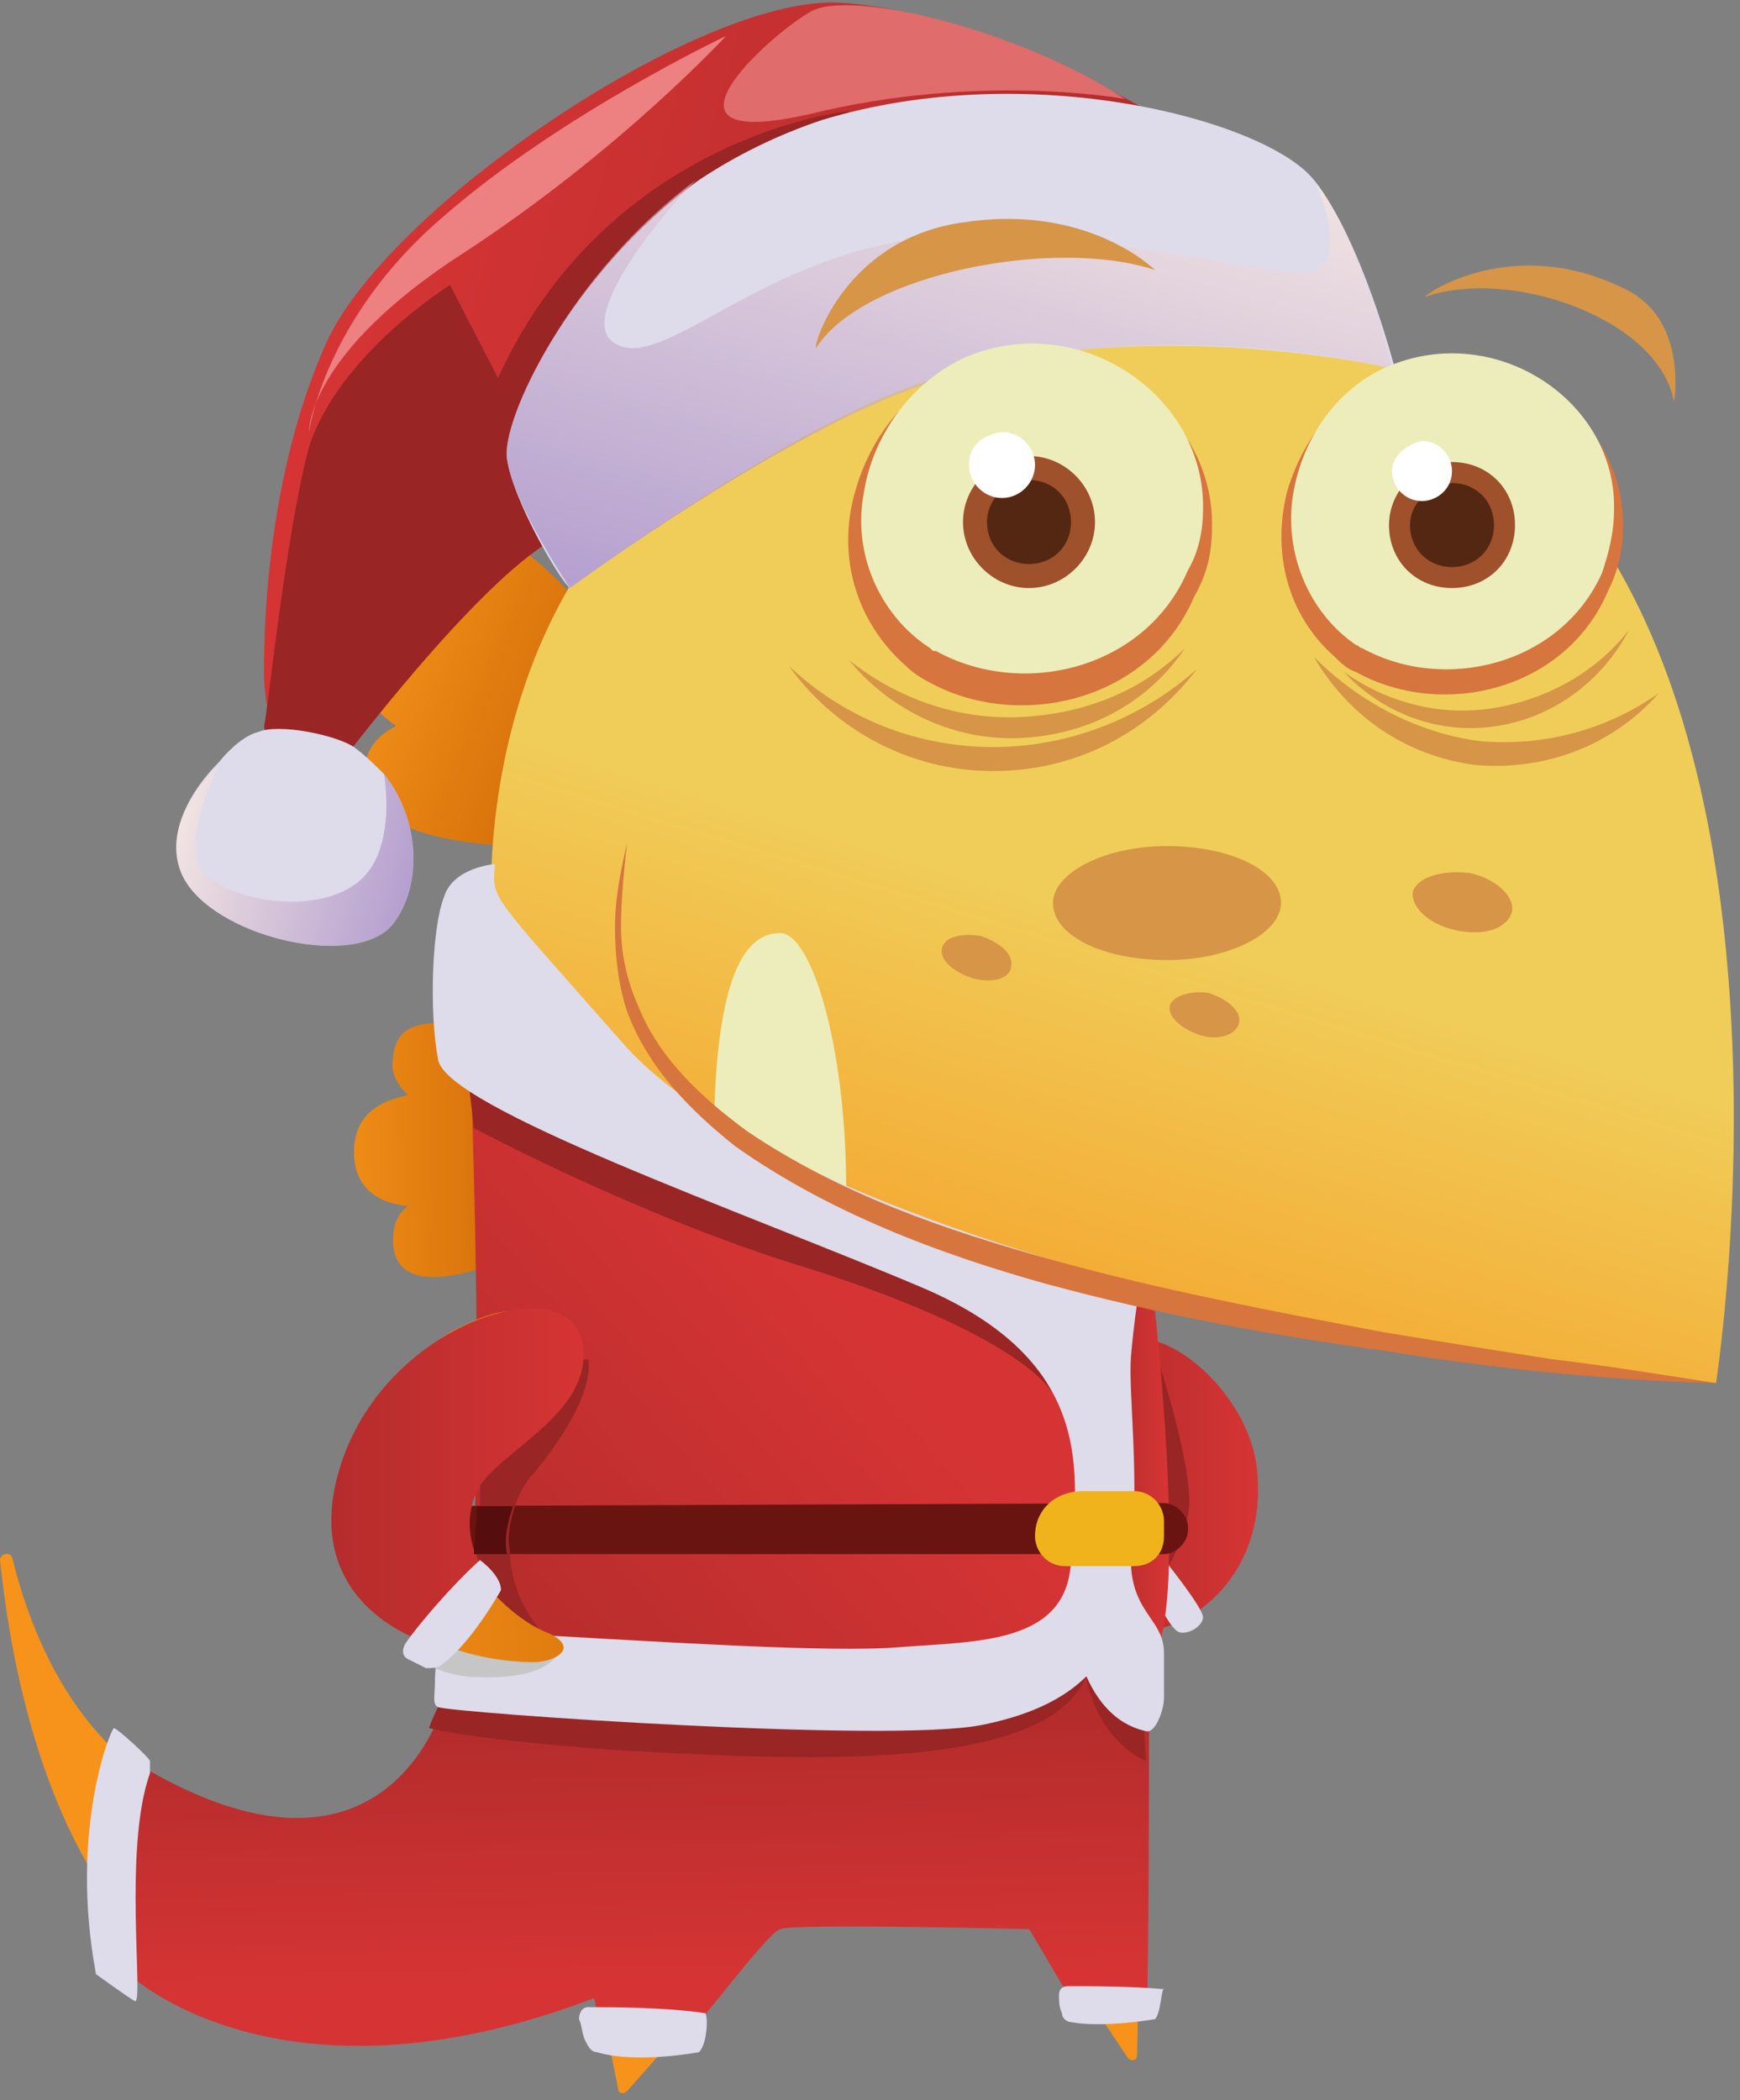
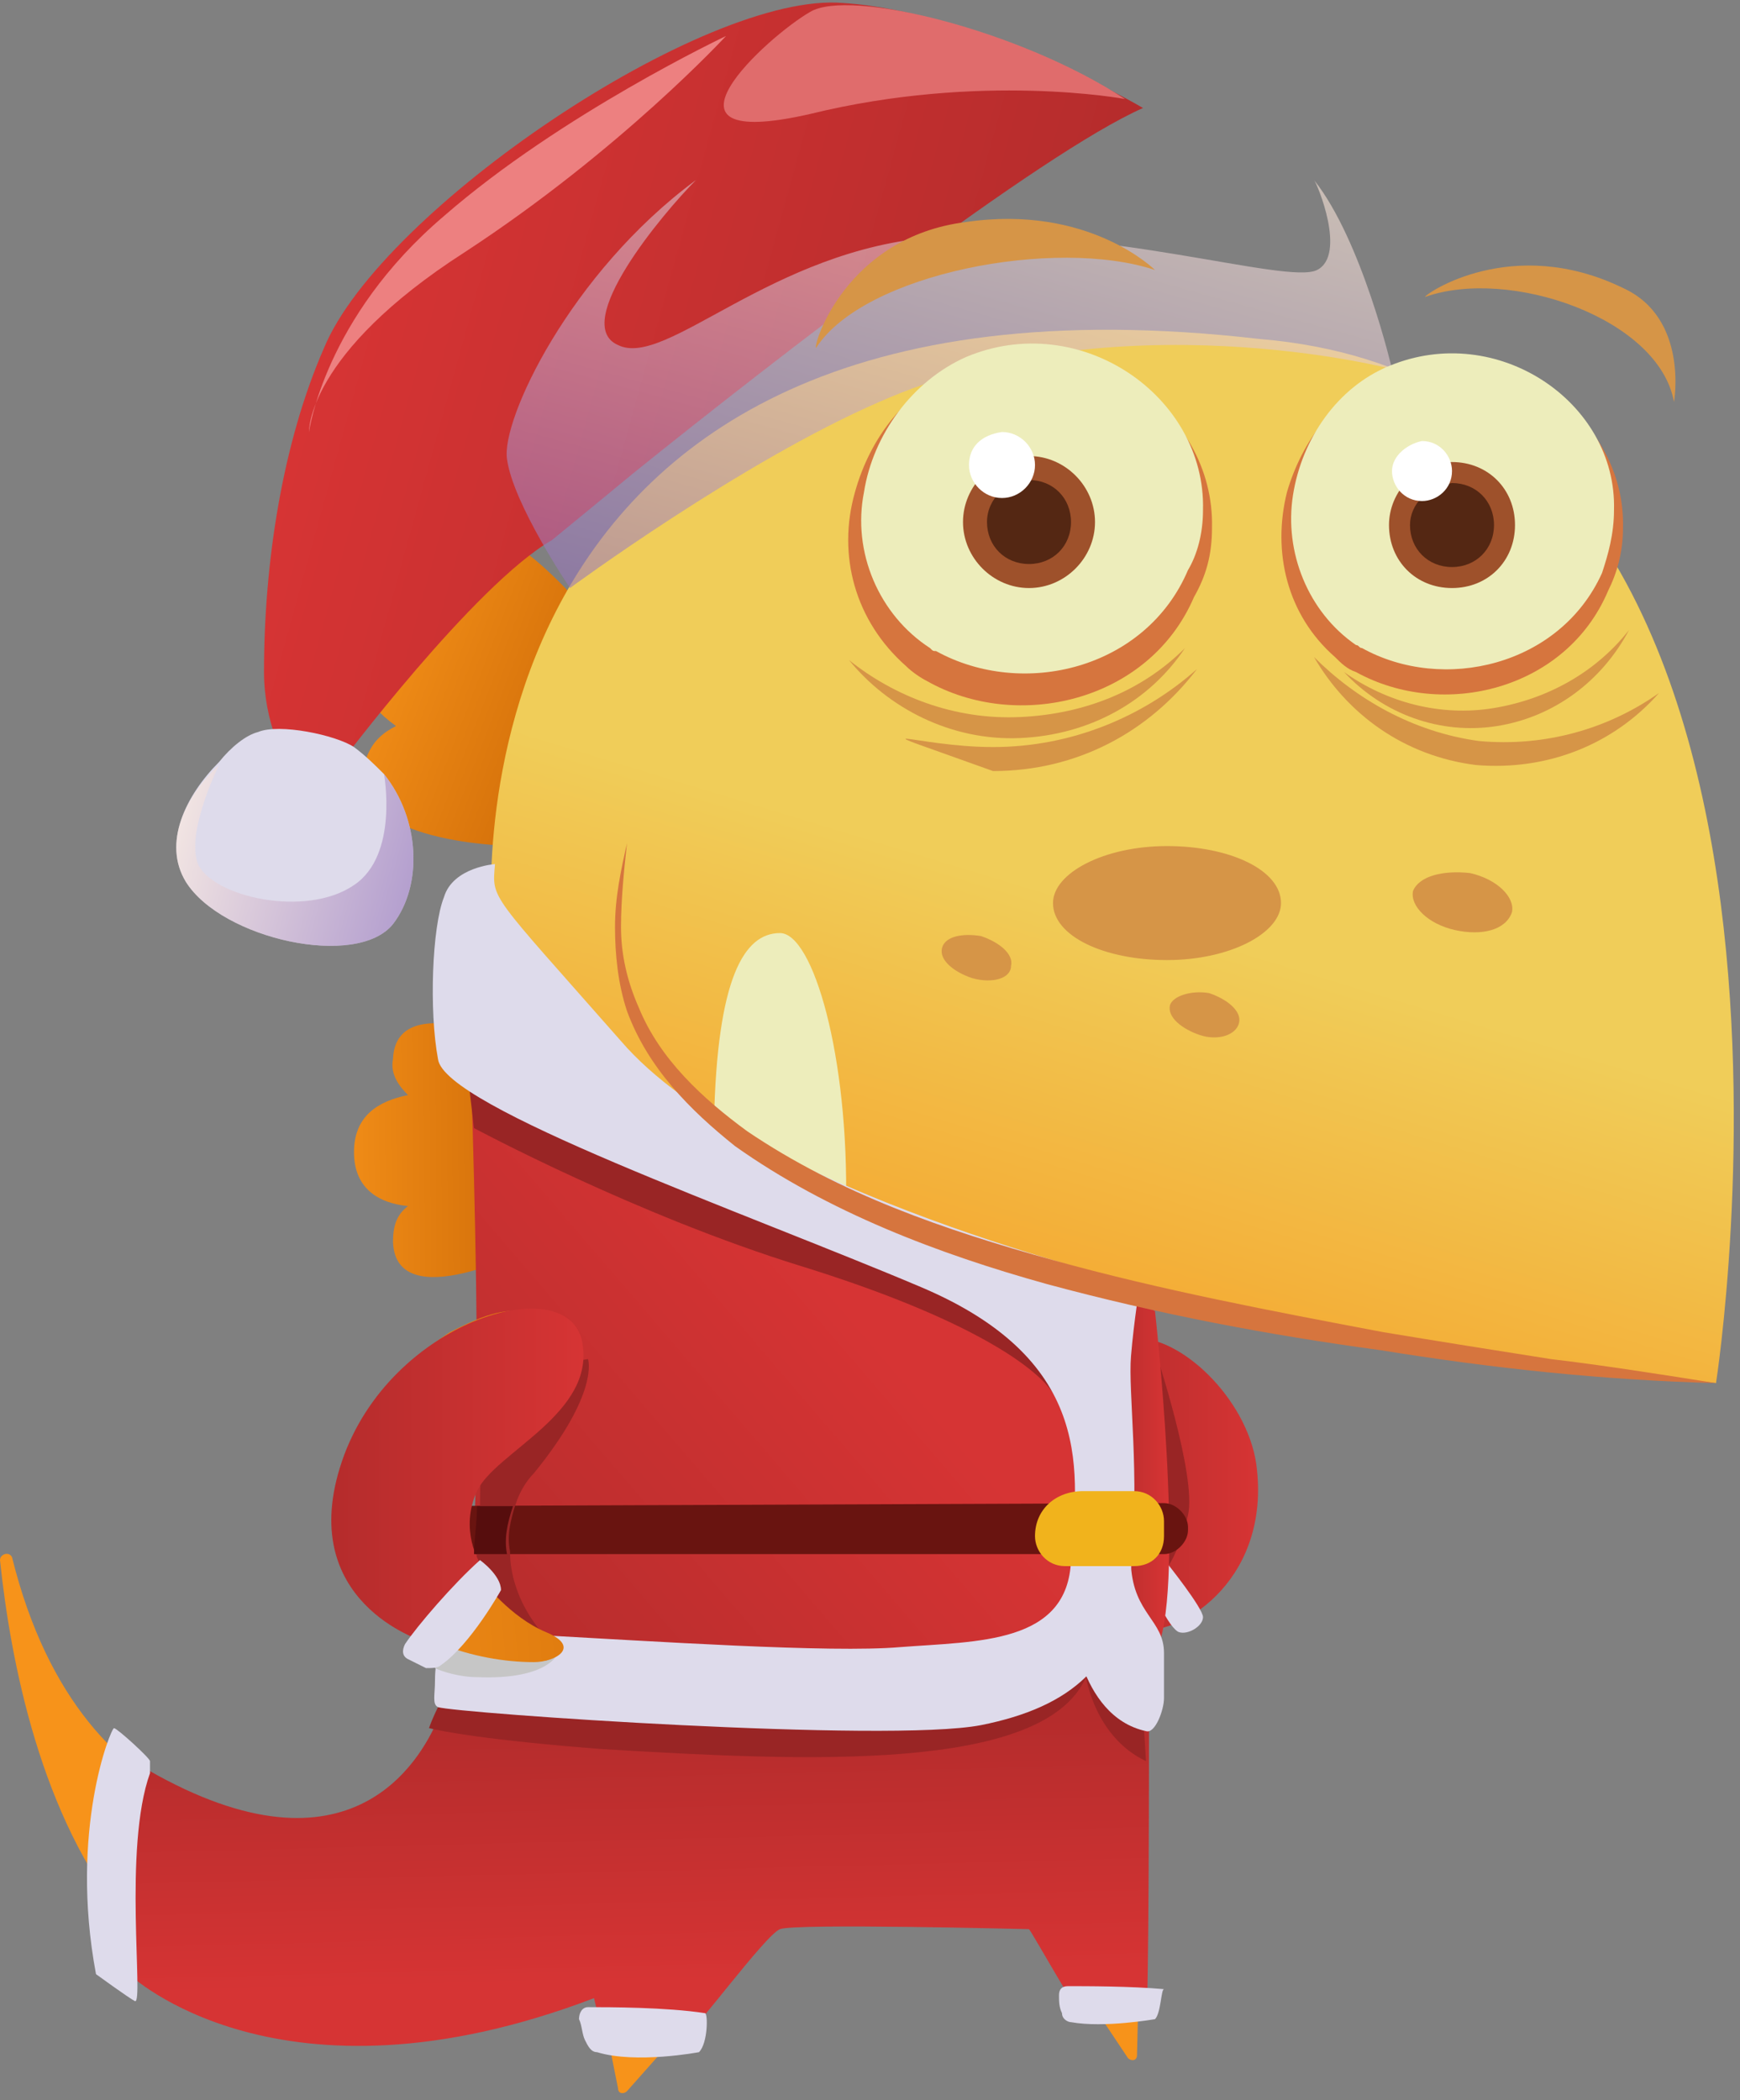
<svg xmlns="http://www.w3.org/2000/svg" width="58" height="70" viewBox="0 0 58 70" fill="none">
  <rect x="0" y="0" width="58" height="70" fill="#808080" stroke="none" />
  <path d="M36.7 46.9C36.7 46.9 36.5 44.6 37.9 44.6C39.5 44.6 41.7 46.8 41.9 49C42.3 52.8 39.2 54.6 37.9 54.3C37.9 54.3 37.4 54.1 37.8 53.6C38.2 53 38.9 52.3 38.8 50.4C38.7 48.5 37.2 48.1 36.7 46.9Z" fill="url(#paint0_linear_214_115)" />
  <path d="M38.5 45C38.5 45 39.9 49.2 39.6 50.5C39.3 51.9 38.5 53.1 38.1 52.9C37.7 52.7 38 45.5 38.1 45.4" fill="#992525" />
  <path d="M38.9 52.1C38.9 52.1 40.1 53.6 40.1 53.9C40.1 54.2 39.6 54.5 39.3 54.4C39 54.3 38.3 53 38.4 52.4C38.5 51.8 38.9 52.1 38.9 52.1Z" fill="url(#paint1_radial_214_115)" />
  <path d="M12.2 25.3C12.4 24.7 12.8 24.4 13.2 24.2C12.1 23.4 11.5 22.4 12 21.1C12.5 19.8 13.6 19.7 14.8 20.1C14.5 19.6 14.5 19 14.7 18.4C15.9 15.7 19.9 20.8 19.9 20.8L19.2 23L19.1 23.3L18.2 25.8L18 26.1L17.2 28.2C17.3 28.2 11.3 28.2 12.2 25.3Z" fill="url(#paint2_linear_214_115)" />
  <path d="M13.1 41.4C13.1 40.9 13.2 40.5 13.6 40.2C12.6 40.1 11.8 39.6 11.8 38.4C11.8 37.2 12.6 36.7 13.6 36.5C13.3 36.2 13 35.8 13.1 35.3C13.2 32.8 17.7 35 17.7 35V36.9V37.1V39.4V39.7V41.6C17.7 41.6 13.2 43.9 13.1 41.4Z" fill="url(#paint3_linear_214_115)" />
  <path d="M20.2 66.3C20.2 66.3 11.1 70.5 5.8 65.6L8.2 63.8C8.2 63.8 18.4 63.8 18.5 63.8C18.6 63.8 21 64.3 21 64.3L20.2 66.3Z" fill="#D6753E" />
  <path d="M57.2 46.1C54.3 45.8 38.4 43.5 38.4 43.5L38.2 53.8V56L37.9 68.5C37.9 68.7 37.7 68.7 37.6 68.6L34.8 64.4C34.7 64.2 34.5 64.1 34.3 64.1H26.2C26 64.1 25.7 64.2 25.6 64.4L20.9 69.7C20.8 69.8 20.6 69.8 20.6 69.6L19.8 65.6C4 72.9 0.7 58.7 0 52C0 51.8 0.3 51.7 0.4 51.9C2.8 61.6 10.2 60.8 10.2 60.8C15.4 60.8 16.1 52 16.1 52V49.5L16.2 44.4L16.4 30.8C16.4 30.8 14.3 8.1 42 11.3C62.4 13 57.2 46.1 57.2 46.1Z" fill="url(#paint4_linear_214_115)" />
  <path d="M23.8 37.4C23.9 32.6 24.8 31.1 26 31.1C27.1 31.1 28.3 35.2 28.2 40.2L23.8 37.4Z" fill="#EDEDBB" />
  <path d="M35.1 30.1C35.1 31.2 36.8 32 38.9 32C41 32 42.7 31.1 42.7 30.1C42.7 29 41 28.2 38.9 28.2C36.8 28.2 35.1 29.1 35.1 30.1Z" fill="#D69547" />
  <path d="M47.1 29.7C47 30.2 47.6 30.8 48.5 31C49.4 31.2 50.2 31 50.4 30.4C50.5 29.9 49.9 29.3 49 29.1C48.1 29 47.3 29.2 47.1 29.7Z" fill="#D69547" />
  <path d="M31.4 31.6C31.3 32 31.8 32.4 32.4 32.6C33.1 32.8 33.7 32.6 33.7 32.2C33.8 31.8 33.3 31.4 32.7 31.2C32.1 31.1 31.5 31.2 31.4 31.6Z" fill="#D69547" />
  <path d="M39 33.5C38.9 33.9 39.4 34.3 40 34.5C40.6 34.7 41.2 34.5 41.3 34.1C41.4 33.7 40.9 33.3 40.3 33.1C39.7 33 39.1 33.2 39 33.5Z" fill="#D69547" />
  <path d="M30 47.8C30 47.8 29.1 50.6 27.7 51.4C28.7 52.6 30.4 53.9 32.2 51.1C31.6 50.6 30.9 49.6 30.2 47.9C30.2 47.9 32.9 54.6 36.1 48.1C36.1 48.1 34.7 52.9 32.4 51.2C31.5 53 29.7 55.6 27.5 51.4C26.5 51.8 25.1 50.7 23.7 47.4C23.8 47.5 26.9 54.3 30 47.8Z" fill="#D6721E" />
  <path d="M8.8 22.4C8.8 24.1 9.5 25.3 9.5 25.3L11.3 25.5C11.3 25.5 15.8 19.5 18.4 18C18.4 18 19.5 17.1 21.2 15.7C25.8 12 34.7 5.1 38.1 3.6C38.1 3.6 32.7 0.4 28.1 0.1C23.5 -0.3 12.7 7 10.8 11.6C9.4 14.8 8.8 18.8 8.8 22.4Z" fill="url(#paint5_linear_214_115)" />
-   <path fill-rule="evenodd" clip-rule="evenodd" d="M8.8 24.2C9.1 25.9 9.5 25.3 9.5 25.3L11.3 25.5C11.3 25.5 15.8 19.5 18.4 18C18.4 18 19.5 17.1 21.2 15.7L28.3 3.7C28.3 3.7 20.3 4.5 16.6 12.6L15 9.5C15 9.5 11.3 11.8 10.3 14.9C9.5 17.9 8.9 24 8.8 24.2Z" fill="#992525" />
-   <path fill-rule="evenodd" clip-rule="evenodd" d="M16.9 15.3C17.1 16.7 18.7 19.4 19 19.6C19 19.6 25.5 14.8 29.8 13.1C37.2 10.1 46.5 12.3 46.5 12.3C46.5 12.3 45.4 8 43.8 6C42.2 4 34.3 1.9 27.4 4C25.9 4.5 24.5 5.2 23.3 6C19 9.1 16.7 14 16.9 15.3Z" fill="url(#paint6_radial_214_115)" />
  <path opacity="0.58" fill-rule="evenodd" clip-rule="evenodd" d="M16.9 15.3C17.1 16.8 19 19.6 19 19.6C19 19.6 24.7 15.4 29.3 13.4C37.2 9.9 46.4 12.3 46.4 12.3C46.4 12.3 45.4 8 43.8 6C43.9 6.1 44.9 8.5 43.9 9C42.9 9.5 36.8 7.5 31.2 7.9C25.7 8.3 22.2 12.3 20.6 11.5C19 10.8 22.1 7.1 23.2 6C19 9.1 16.7 14 16.9 15.3Z" fill="url(#paint7_linear_214_115)" />
  <path fill-rule="evenodd" clip-rule="evenodd" d="M6.2 29.4C7.4 31.3 11.9 32.3 13.1 30.8C14.1 29.5 14 27.3 12.8 25.8C12.5 25.5 12.2 25.2 11.8 24.9C11.2 24.5 9.3 24.1 8.6 24.4C8.2 24.5 7.7 24.9 7.3 25.4C6.2 26.5 5.4 28.1 6.2 29.4Z" fill="url(#paint8_radial_214_115)" />
  <path fill-rule="evenodd" clip-rule="evenodd" d="M37.5 3.3C37.5 3.3 32.7 2.4 27 3.8C21.3 5.1 25.6 1.2 27 0.4C28.3 -0.4 34 1 37.5 3.3Z" fill="#E06C6C" />
  <path opacity="0.58" fill-rule="evenodd" clip-rule="evenodd" d="M6.2 29.4C7.4 31.3 11.9 32.3 13.1 30.8C14.1 29.5 14 27.3 12.8 25.8C12.8 25.8 13.3 28.5 11.8 29.5C10.2 30.6 7.1 29.9 6.6 28.8C6.2 27.8 7.2 25.7 7.3 25.5C6.2 26.5 5.4 28.1 6.2 29.4Z" fill="url(#paint9_linear_214_115)" />
  <path d="M24.2 1.2C24.2 1.2 18.7 3.8 14.8 7.2C10.8 10.6 10.3 14.4 10.3 14.4C10.3 14.4 10.2 11.8 15.5 8.4C20.7 5 24.2 1.2 24.2 1.2Z" fill="#ED8080" />
  <path d="M49.3 24.699C51.5 24.899 53.6 24.299 55.3 23.099C53.8 24.799 51.6 25.699 49.2 25.499C46.8 25.199 44.9 23.799 43.8 21.899C45.2 23.299 47.1 24.399 49.3 24.699Z" fill="#D69547" />
  <path d="M49.8 23.599C51.6 23.299 53.2 22.399 54.3 21C53.4 22.7 51.8 23.899 49.9 24.2C48 24.5 46.1 23.799 44.8 22.399C46.2 23.399 48 23.899 49.8 23.599Z" fill="#D69547" />
  <path d="M54.1 17.6C54.2 13.8 50 10.9 46.2 12.5C44.5 13.2 43.4 14.7 42.9 16.4C42.4 18.4 42.9 20.5 44.5 21.9C44.7 22.1 44.9 22.3 45.2 22.4C48.1 24 52.2 23 53.6 19.7C53.9 19.1 54.1 18.4 54.1 17.6Z" fill="#D6753E" />
  <path d="M53.8 17C53.9 13.4 49.9 10.7 46.3 12.2C44.6 12.9 43.4 14.6 43.1 16.5C42.8 18.4 43.6 20.4 45.2 21.5C45.3 21.5 45.3 21.6 45.4 21.6C48.1 23.1 52 22.2 53.4 19.1C53.6 18.5 53.8 17.8 53.8 17Z" fill="#EDEDBB" />
  <path d="M46.3 17.5C46.3 18.7 47.2 19.6 48.4 19.6C49.6 19.6 50.5 18.7 50.5 17.5C50.5 16.3 49.6 15.4 48.4 15.4C47.2 15.4 46.3 16.4 46.3 17.5Z" fill="#9E512B" />
  <path d="M47 17.5C47 18.3 47.6 18.9 48.4 18.9C49.2 18.9 49.8 18.3 49.8 17.5C49.8 16.7 49.2 16.1 48.4 16.1C47.6 16.2 47 16.8 47 17.5Z" fill="#542713" />
  <path d="M46.4 15.7C46.4 16.2 46.8 16.7 47.4 16.7C47.9 16.7 48.4 16.3 48.4 15.7C48.4 15.2 48 14.7 47.4 14.7C46.9 14.8 46.4 15.2 46.4 15.7Z" fill="white" />
  <path d="M40.4 17.6C40.5 13.6 36.1 10.6 32 12.3C30.2 13 29 14.6 28.5 16.4C27.9 18.5 28.5 20.7 30.2 22.2C30.4 22.4 30.7 22.6 30.9 22.7C33.9 24.4 38.3 23.4 39.8 19.9C40.2 19.2 40.4 18.5 40.4 17.6Z" fill="#D6753E" />
  <path d="M40.1 17C40.2 13.2 36 10.3 32.2 11.9C30.4 12.7 29.1 14.5 28.8 16.4C28.4 18.4 29.3 20.5 31 21.6C31.1 21.7 31.1 21.7 31.2 21.7C34.1 23.3 38.2 22.3 39.6 19C39.9 18.5 40.1 17.8 40.1 17Z" fill="#EDEDBB" />
  <path d="M32.1 17.4C32.1 18.6 33.1 19.6 34.3 19.6C35.5 19.6 36.5 18.6 36.5 17.4C36.5 16.2 35.5 15.2 34.3 15.2C33.1 15.2 32.1 16.2 32.1 17.4Z" fill="#9E512B" />
  <path d="M32.9 17.399C32.9 18.2 33.5 18.799 34.3 18.799C35.1 18.799 35.7 18.2 35.7 17.399C35.7 16.599 35.1 15.999 34.3 15.999C33.6 15.999 32.9 16.599 32.9 17.399Z" fill="#542713" />
  <path d="M32.3 15.499C32.3 16.099 32.8 16.599 33.4 16.599C34 16.599 34.5 16.099 34.5 15.499C34.5 14.899 34 14.399 33.4 14.399C32.7 14.499 32.3 14.899 32.3 15.499Z" fill="white" />
-   <path d="M33.1 24.9C35.7 24.9 38.1 23.9 39.9 22.3C38.3 24.4 35.9 25.7 33.1 25.7C30.3 25.7 27.8 24.3 26.3 22.2C28.1 23.9 30.5 24.9 33.1 24.9Z" fill="#D69547" />
+   <path d="M33.1 24.9C35.7 24.9 38.1 23.9 39.9 22.3C38.3 24.4 35.9 25.7 33.1 25.7C28.1 23.9 30.5 24.9 33.1 24.9Z" fill="#D69547" />
  <path d="M34 23.9C36.2 23.8 38.1 23 39.5 21.6C38.3 23.4 36.3 24.5 34 24.6C31.7 24.7 29.6 23.6 28.3 22C29.8 23.2 31.8 24 34 23.9Z" fill="#D69547" />
  <path d="M38.5 9C35.2 7.9 28.8 9.1 27.2 11.6C27.1 11.5 28.2 7.9 32.2 7.4C36.3 6.8 38.5 9 38.5 9Z" fill="#D69547" />
  <path d="M55.8 13.399C55.3 10.599 50.3 8.899 47.5 9.899C47.5 9.799 50.4 7.799 54.1 9.599C56.3 10.599 55.8 13.399 55.8 13.399Z" fill="#D69547" />
  <path d="M37.6 43.2L38.5 43.7C38.5 43.7 39.5 52.6 38.6 54.9C37.7 57.2 37.1 53 37.1 53V47.8" fill="url(#paint10_linear_214_115)" />
  <path d="M36.7 51.2C36.7 51.2 35.2 55.5 34.9 55.5C34.7 55.5 32.5 55.7 31.6 56C30.7 56.2 25 55.6 22.7 55.5C21.6 55.5 19.8 55.3 18.3 55.2C18 55.2 17.8 55.2 17.5 55.1C16.2 55 15.3 54.9 15.3 54.9C15.4 54.6 15.5 54.1 15.6 53.6C15.8 51.9 15.9 49.3 15.9 46.6C15.9 41.4 15.7 35.9 15.7 35.9L21.8 37.7L31.7 42.6L36.3 44.6L36.7 51.2Z" fill="url(#paint11_linear_214_115)" />
  <path d="M38.2 67.2C38.1 67.3 36.3 67.3 36.1 67.2C35.9 67.1 34.4 64.4 34.3 64.3C34.2 64.3 26.5 64.1 26 64.3C25.5 64.5 23.1 67.8 22.8 67.9C22.5 68 20.2 68 20.1 67.9C20.1 67.8 19.8 66.6 19.8 66.6C9.3 70.6 4.3 65.8 4.3 65.8C3.3 61.5 4.6 58.8 4.6 58.8C11.6 63 14 58.7 14.6 57.3C14.7 57 14.8 56.8 14.8 56.8L20 56.2C20 56.2 29.8 56 30.8 56C31.8 55.9 36.1 55.5 36.4 55.4C36.5 55.4 36.8 55.4 37 55.6C37.4 55.8 38 56.2 38.2 56.7C38.2 56.8 38.3 56.8 38.3 56.9C38.3 57 38.3 57 38.3 57.1C38.3 58.1 38.3 67.1 38.2 67.2Z" fill="url(#paint12_linear_214_115)" />
  <path d="M23.3 68.4C23.3 68.4 21.2 68.8 19.9 68.4C19.7 68.4 19.6 68.2 19.5 68C19.4 67.8 19.4 67.5 19.3 67.3C19.3 67.1 19.4 66.9 19.6 66.9C20.3 66.9 22.2 66.9 23.5 67.1C23.6 67.1 23.6 68.1 23.3 68.4Z" fill="url(#paint13_radial_214_115)" />
  <path d="M38.5 67.3C38.5 67.3 36.8 67.6 35.7 67.4C35.6 67.4 35.4 67.3 35.4 67.1C35.3 66.9 35.3 66.7 35.3 66.5C35.3 66.3 35.4 66.2 35.6 66.2C36.2 66.2 37.7 66.2 38.8 66.3C38.7 66.3 38.7 67.1 38.5 67.3Z" fill="url(#paint14_radial_214_115)" />
  <path d="M5 59.1C5 59.1 5 58.8 5 58.7C5 58.6 3.9 57.6 3.8 57.6C3.7 57.6 2.3 61 3.2 65.8C3.2 65.8 4.3 66.6 4.5 66.7C4.8 66.8 4.1 61.6 5 59.1Z" fill="url(#paint15_radial_214_115)" />
  <path d="M38.2 58.7C36.5 57.9 36.2 55.9 36.2 55.9C34.8 59.1 26.8 58.7 20.1 58.3C16.2 58 14.7 57.7 14.3 57.6C14.4 57.3 14.6 56.9 14.6 56.9L19.8 56.3C19.8 56.3 29.6 56.1 30.6 56.1C31.6 56 35.9 55.6 36.2 55.5C36.3 55.5 36.6 55.5 36.8 55.7L38 56.8L38.1 56.9V57.1L38.2 58.7Z" fill="#992525" />
  <path d="M15.8 37.6C15.8 37.6 21.2 40.5 26.7 42.2C32.2 43.9 34.7 45.6 35.2 46.6C35.7 47.6 35.8 45.5 35.6 45.3C35.5 45.1 32.8 42.9 32.5 42.6C32.2 42.3 15.6 35.9 15.6 35.9L15.8 37.6Z" fill="#992525" />
  <path d="M35.7 53.8C35.7 53.8 35.9 57.2 38.2 57.7C38.5 57.8 38.8 57 38.8 56.6C38.8 55.8 38.8 56 38.8 55.1C38.8 54 37.8 53.8 37.7 52.2C37.5 50.7 35.7 53.8 35.7 53.8Z" fill="url(#paint16_radial_214_115)" />
  <path d="M37.7 52.3C37.4 55.5 35.7 56.9 32.7 57.5C29.6 58.1 15.2 57.1 14.6 56.9C14.4 56.8 14.5 56.5 14.5 56C14.5 55.3 14.7 54.5 15 54.4C15.1 54.3 16.3 54.4 18 54.5C21.7 54.7 27.7 55.1 30 54.9C32.6 54.7 35.6 54.8 35.7 52C35.9 49.2 36.6 45.4 30.7 42.9C24.8 40.4 14.8 36.9 14.6 35.3C14.3 33.7 14.4 30.9 14.8 29.9C15.1 28.9 16.5 28.8 16.5 28.8C16.4 30 16.3 29.7 20.7 34.7C25 39.7 38 42.8 38 42.8C38 42.8 37.8 44 37.7 45.2C37.6 46.4 38 49.1 37.7 52.3Z" fill="url(#paint17_radial_214_115)" />
  <path d="M38.8 51.8H13.6C13.3 51.8 13.1 51.6 13.1 51.3C13.1 50.6 13 50.2 13.6 50.2L38.8 50.1C39.2 50.1 39.6 50.5 39.6 50.9V51C39.6 51.4 39.2 51.8 38.8 51.8Z" fill="#691410" />
  <path d="M37.8 52.2H35.5C34.9 52.2 34.5 51.7 34.5 51.2C34.5 50.3 35.2 49.7 36.1 49.7H37.8C38.4 49.7 38.8 50.2 38.8 50.7V51.2C38.8 51.8 38.4 52.2 37.8 52.2Z" fill="#F1B31C" />
  <path d="M18.6 55.1C18.6 55.1 18.3 56 15.9 55.9C15.3 55.9 14.7 55.7 14.5 55.6C14.5 54.9 14.7 54.5 15 54.3C15.1 54.2 16.3 54.3 18 54.4L18.6 55.1Z" fill="#C6C6C6" />
  <path d="M18.6 54.9C18.7 54.9 18.3 55.3 18.3 55.3C18.2 55.4 17.9 55.3 17.6 55.1C17 54.8 16.3 54.1 15.7 53.6C15.8 53.1 15.8 52.4 15.9 51.8C15.9 51.3 16 50.8 16 50.2C16 49.1 16.1 47.9 16.1 46.6C16.5 46.1 16.8 45.7 16.9 45.7C17 45.7 19.6 45.3 19.6 45.3C19.6 45.3 20 46.4 17.8 49.1C17.5 49.4 17.3 49.8 17.2 50.1C17 50.7 16.9 51.2 17 51.7C17 53.3 18.1 54.6 18.6 54.9Z" fill="#992525" />
  <path d="M18.5 47.1C17.9 47.7 17 48.2 16.4 48.8C15.9 49.4 15.5 50.2 15.5 51C15.5 51.6 15.7 52.2 16.1 52.7C16.1 52.7 17 53.9 18.2 54.4C19.4 54.9 18.5 55.4 17.8 55.4C16.8 55.4 15.7 55.2 14.7 54.8C13.2 54.2 11.8 53.2 11.4 51.5C10.8 48.7 12.7 45.9 15 44.4C15.8 44 16.6 43.6 17.5 43.7C18.1 43.7 18.9 44 19.2 44.6C19.6 45.4 19 46.3 18.5 46.9C18.5 47 18.5 47.1 18.5 47.1Z" fill="url(#paint18_linear_214_115)" />
  <path d="M16 52.1C16 52.1 15.3 51 15.9 49.7C16.5 48.4 19.9 47.1 19.4 44.7C18.9 42.3 13 44 11.4 48.7C9.8 53.4 14.1 54.7 14.1 54.7L16 52.1Z" fill="url(#paint19_linear_214_115)" />
  <path d="M16.7 52.999C16.7 52.999 15.7 54.8 14.7 55.499C14.6 55.599 14.4 55.599 14.2 55.599C14 55.499 13.8 55.4 13.6 55.3C13.4 55.2 13.4 54.999 13.5 54.8C13.9 54.2 15.1 52.8 16 51.999C16 51.999 16.7 52.499 16.7 52.999Z" fill="url(#paint20_radial_214_115)" />
  <path d="M16.9 51.8H15.8C15.8 51.3 15.9 50.8 15.9 50.2H17.1C16.9 50.8 16.8 51.3 16.9 51.8Z" fill="#560D0D" />
  <path d="M57.2 46.1C53.4 46 49.7 45.6 46 45C42.3 44.5 38.6 43.8 34.9 42.8C31.3 41.8 27.6 40.4 24.5 38.2C23 37 21.6 35.6 20.9 33.7C20.6 32.8 20.5 31.8 20.5 30.9C20.5 29.9 20.7 29 20.9 28.1C20.8 29 20.7 30 20.7 30.9C20.7 31.8 20.9 32.7 21.3 33.6C22 35.3 23.4 36.6 24.9 37.7C28 39.8 31.5 41 35.1 42C38.7 43 42.4 43.7 46.1 44.4C47.9 44.7 49.8 45 51.7 45.3C53.4 45.5 55.3 45.8 57.2 46.1Z" fill="#D6753E" />
  <defs>
    <linearGradient id="paint0_linear_214_115" x1="36.675" y1="49.466" x2="41.932" y2="49.466" gradientUnits="userSpaceOnUse">
      <stop stop-color="#B52C2C" />
      <stop offset="0.998" stop-color="#D63434" />
    </linearGradient>
    <radialGradient id="paint1_radial_214_115" cx="0" cy="0" r="1" gradientTransform="translate(39.272 53.238) scale(1.046 1.046)">
      <stop offset="0.983" stop-color="#E4DEEC" />
      <stop offset="1" stop-color="#DEDBEB" />
    </radialGradient>
    <linearGradient id="paint2_linear_214_115" x1="11.606" y1="21.355" x2="20.458" y2="24.759" gradientUnits="userSpaceOnUse">
      <stop stop-color="#F7931A" />
      <stop offset="1" stop-color="#CC6806" />
    </linearGradient>
    <linearGradient id="paint3_linear_214_115" x1="10.316" y1="38.369" x2="18.357" y2="38.304" gradientUnits="userSpaceOnUse">
      <stop stop-color="#F7931A" />
      <stop offset="1" stop-color="#CC6806" />
    </linearGradient>
    <linearGradient id="paint4_linear_214_115" x1="34.547" y1="29.508" x2="28.241" y2="50.214" gradientUnits="userSpaceOnUse">
      <stop stop-color="#F0CD59" />
      <stop offset="1" stop-color="#F7931A" />
    </linearGradient>
    <linearGradient id="paint5_linear_214_115" x1="34.439" y1="16.867" x2="10.931" y2="10.379" gradientUnits="userSpaceOnUse">
      <stop stop-color="#B52C2C" />
      <stop offset="0.998" stop-color="#D63434" />
    </linearGradient>
    <radialGradient id="paint6_radial_214_115" cx="0" cy="0" r="1" gradientTransform="translate(31.936 12.477) rotate(-164.572) scale(12.712 11.516)">
      <stop offset="0.983" stop-color="#E4DEEC" />
      <stop offset="1" stop-color="#DEDBEB" />
    </radialGradient>
    <linearGradient id="paint7_linear_214_115" x1="29.198" y1="22.414" x2="34.448" y2="3.387" gradientUnits="userSpaceOnUse">
      <stop offset="0.006" stop-color="#9775BA" />
      <stop offset="1" stop-color="#FFEADB" />
    </linearGradient>
    <radialGradient id="paint8_radial_214_115" cx="0" cy="0" r="1" gradientTransform="translate(10.034 27.848) rotate(-164.572) scale(3.915 3.547)">
      <stop offset="0.983" stop-color="#E4DEEC" />
      <stop offset="1" stop-color="#DEDBEB" />
    </radialGradient>
    <linearGradient id="paint9_linear_214_115" x1="13.771" y1="29.298" x2="6.082" y2="27.176" gradientUnits="userSpaceOnUse">
      <stop offset="0.006" stop-color="#9775BA" />
      <stop offset="1" stop-color="#FFEADB" />
    </linearGradient>
    <linearGradient id="paint10_linear_214_115" x1="37.05" y1="49.394" x2="38.913" y2="49.394" gradientUnits="userSpaceOnUse">
      <stop stop-color="#B52C2C" />
      <stop offset="0.998" stop-color="#D63434" />
    </linearGradient>
    <linearGradient id="paint11_linear_214_115" x1="15.395" y1="54.205" x2="28.105" y2="43.301" gradientUnits="userSpaceOnUse">
      <stop stop-color="#B52C2C" />
      <stop offset="0.998" stop-color="#D63434" />
    </linearGradient>
    <linearGradient id="paint12_linear_214_115" x1="21.056" y1="57.651" x2="21.269" y2="66.064" gradientUnits="userSpaceOnUse">
      <stop stop-color="#B52C2C" />
      <stop offset="0.998" stop-color="#D63434" />
    </linearGradient>
    <radialGradient id="paint13_radial_214_115" cx="0" cy="0" r="1" gradientTransform="translate(21.468 67.739) scale(1.615)">
      <stop offset="0.983" stop-color="#E4DEEC" />
      <stop offset="1" stop-color="#DEDBEB" />
    </radialGradient>
    <radialGradient id="paint14_radial_214_115" cx="0" cy="0" r="1" gradientTransform="translate(36.982 66.856) scale(1.31 1.31)">
      <stop offset="0.983" stop-color="#E4DEEC" />
      <stop offset="1" stop-color="#DEDBEB" />
    </radialGradient>
    <radialGradient id="paint15_radial_214_115" cx="0" cy="0" r="1" gradientTransform="translate(3.994 62.199) scale(3.283)">
      <stop offset="0.983" stop-color="#E4DEEC" />
      <stop offset="1" stop-color="#DEDBEB" />
    </radialGradient>
    <radialGradient id="paint16_radial_214_115" cx="0" cy="0" r="1" gradientTransform="translate(37.26 54.798) scale(2.359 2.359)">
      <stop offset="0.983" stop-color="#E4DEEC" />
      <stop offset="1" stop-color="#DEDBEB" />
    </radialGradient>
    <radialGradient id="paint17_radial_214_115" cx="0" cy="0" r="1" gradientTransform="translate(26.213 43.174) scale(13.218)">
      <stop offset="0.983" stop-color="#E4DEEC" />
      <stop offset="1" stop-color="#DEDBEB" />
    </radialGradient>
    <linearGradient id="paint18_linear_214_115" x1="9.297" y1="50.23" x2="26.669" y2="48.77" gradientUnits="userSpaceOnUse">
      <stop stop-color="#F7931A" />
      <stop offset="1" stop-color="#CC6806" />
    </linearGradient>
    <linearGradient id="paint19_linear_214_115" x1="11.081" y1="49.158" x2="19.439" y2="49.158" gradientUnits="userSpaceOnUse">
      <stop stop-color="#B52C2C" />
      <stop offset="0.998" stop-color="#D63434" />
    </linearGradient>
    <radialGradient id="paint20_radial_214_115" cx="0" cy="0" r="1" gradientTransform="translate(15.04 53.79) scale(1.738)">
      <stop offset="0.983" stop-color="#E4DEEC" />
      <stop offset="1" stop-color="#DEDBEB" />
    </radialGradient>
  </defs>
</svg>